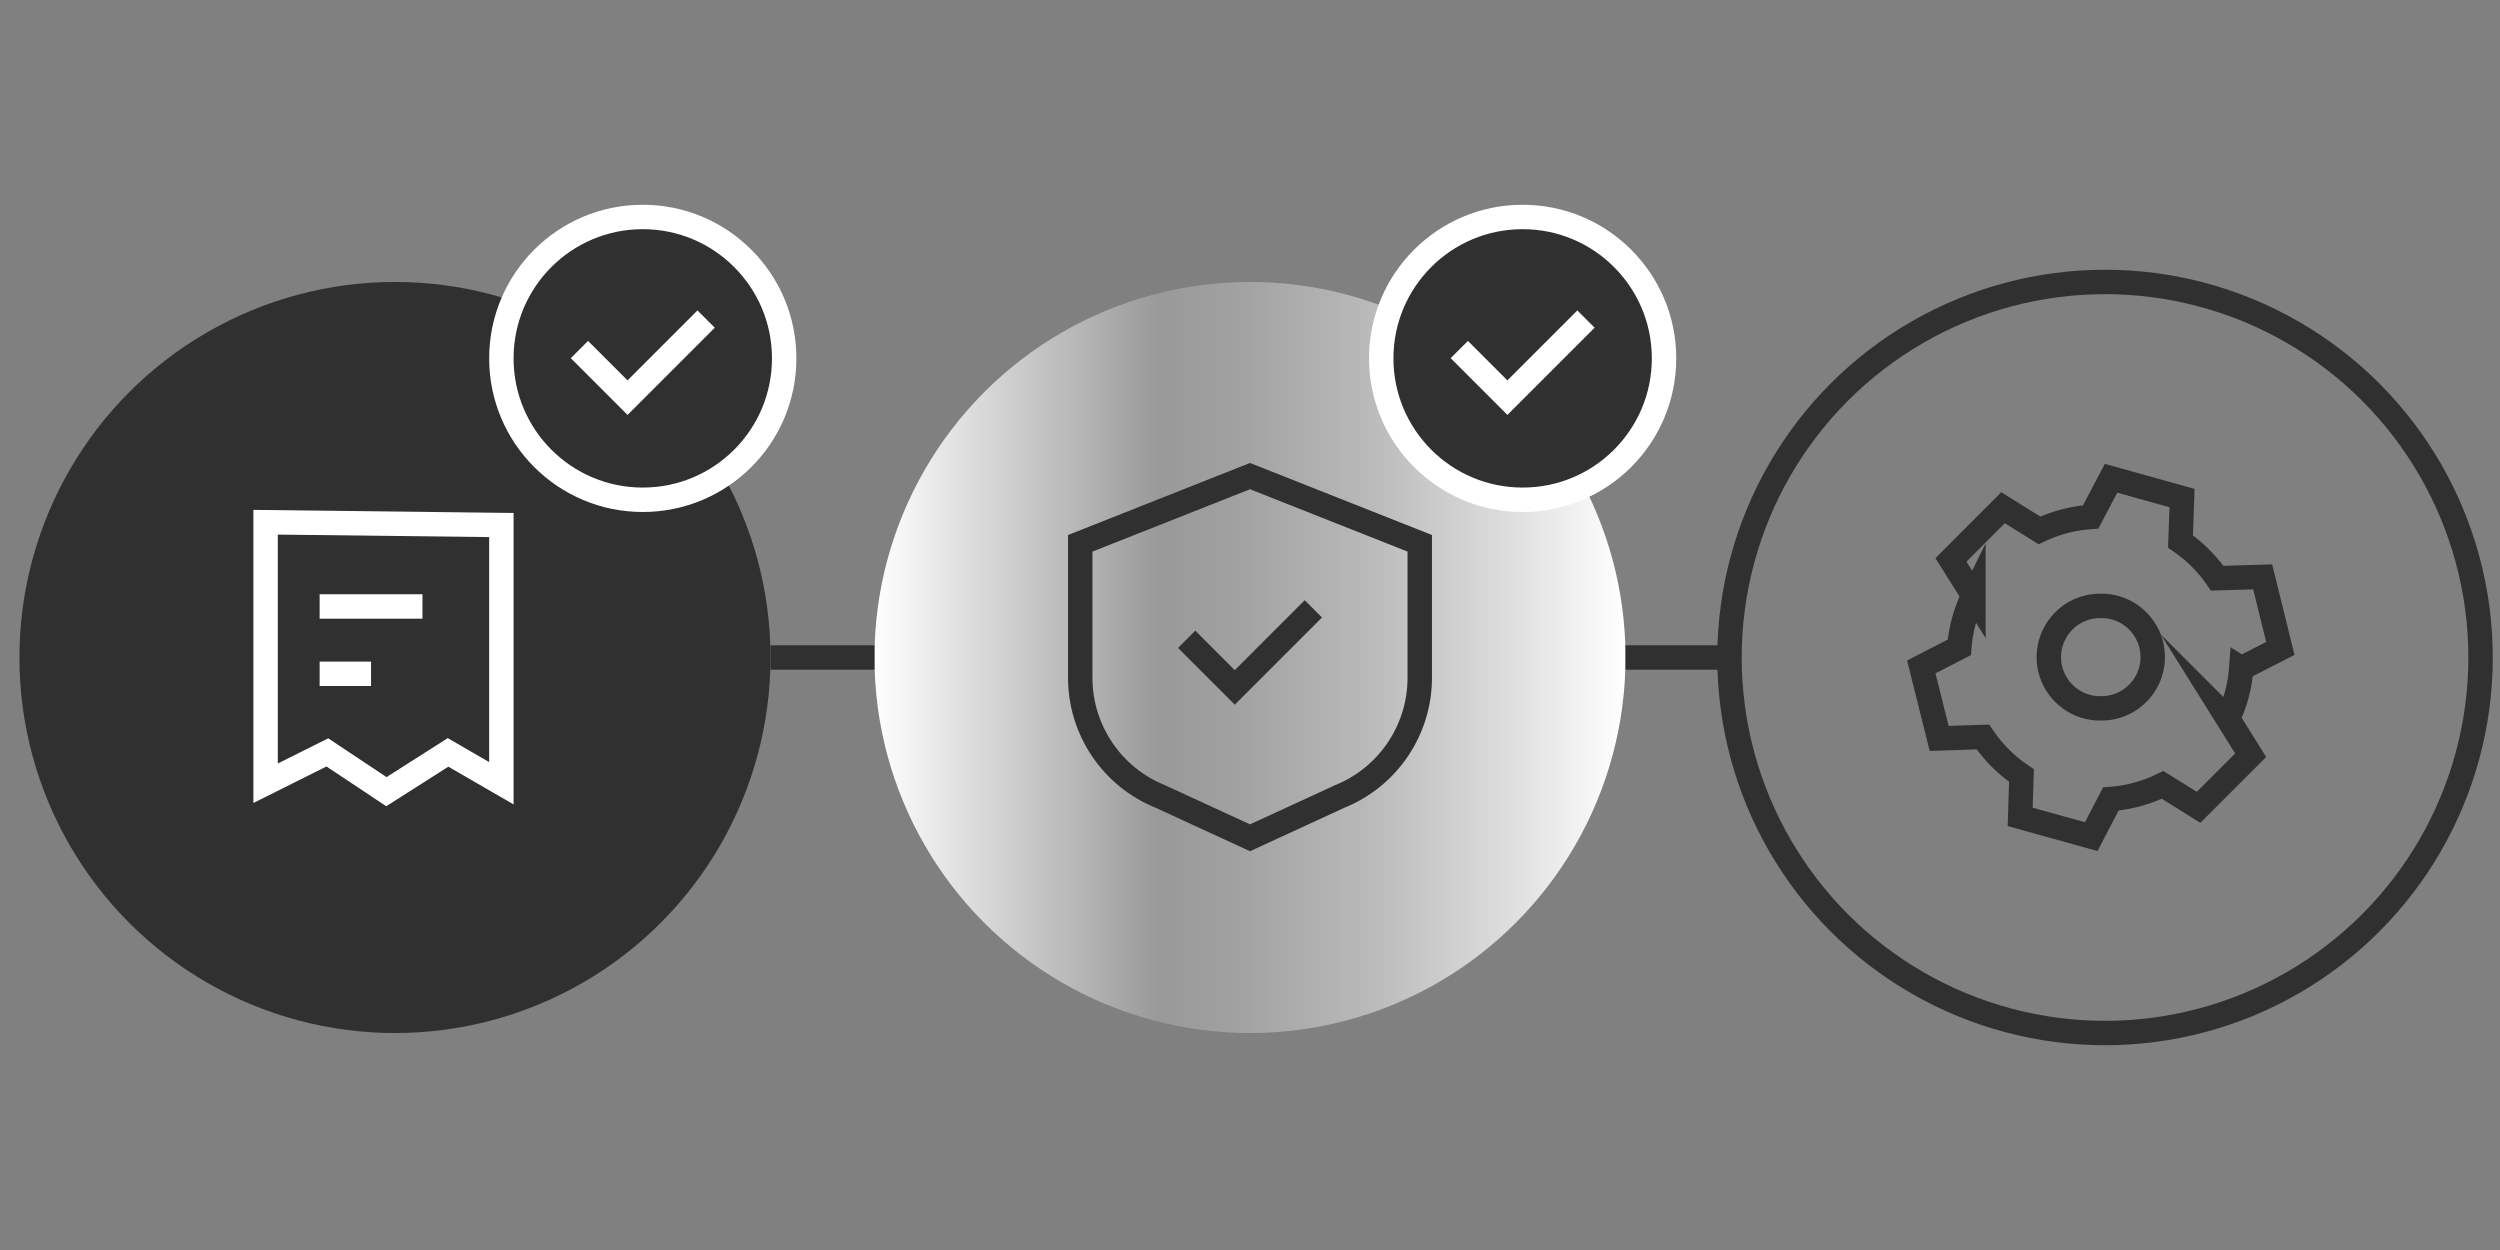
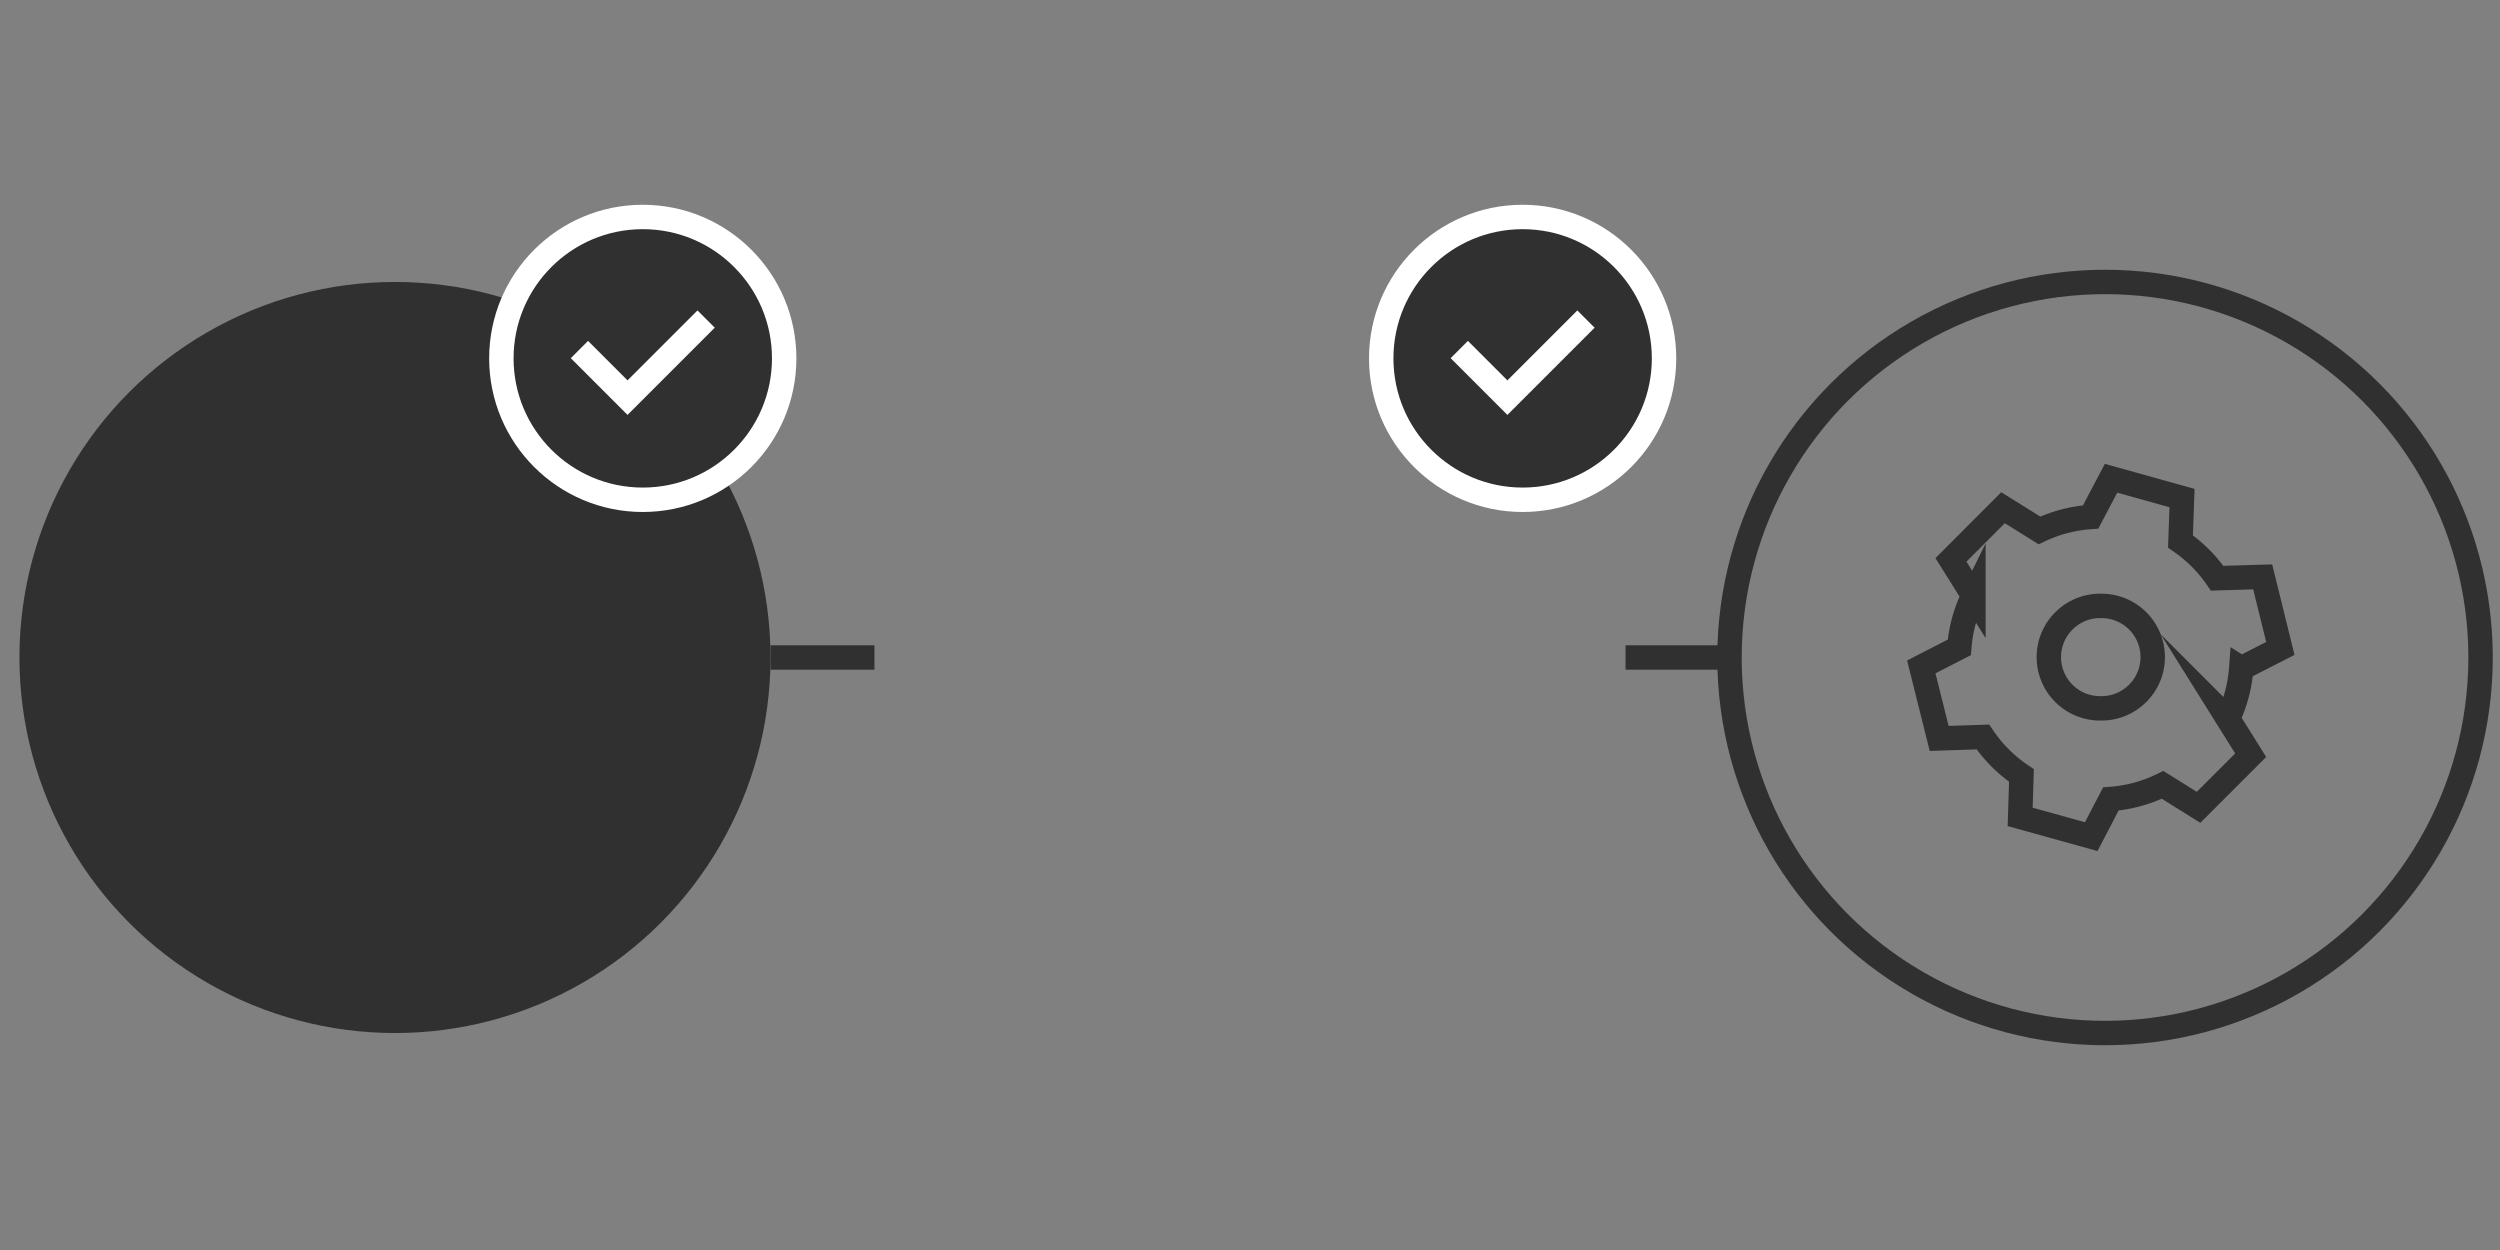
<svg xmlns="http://www.w3.org/2000/svg" id="Layer_1" data-name="Layer 1" viewBox="0 0 1024 512">
  <rect x="0" y="0" width="1024" height="512" fill="#808080" stroke="none" />
  <defs>
    <style>.cls-1,.cls-2{stroke:#fff}.cls-1,.cls-2,.cls-3{stroke-miterlimit:10;stroke-width:10px}.cls-1{fill:#303030}.cls-2,.cls-3{fill:none}.cls-3{stroke:#303030}</style>
    <linearGradient id="linear-gradient" x1="358.18" y1="269.31" x2="665.82" y2="269.31" gradientUnits="userSpaceOnUse">
      <stop offset="0" stop-color="#fff" />
      <stop offset=".38" stop-color="#999" />
      <stop offset=".48" stop-color="#a1a1a1" />
      <stop offset=".65" stop-color="#b8b8b8" />
      <stop offset=".84" stop-color="#ddd" />
      <stop offset="1" stop-color="#fff" />
    </linearGradient>
  </defs>
  <path class="cls-3" d="M918.04 273.78l15.99-8.18-7.23-29.31-18.67.55a57.972 57.972 0 0 0-6.87-8.27 58.316 58.316 0 0 0-8.14-6.78l.64-17.78-29.08-8.11-8.35 15.86c-7.2.49-14.32 2.33-20.96 5.5l-14.93-9.3-21.33 21.37 9.21 14.67a57.636 57.636 0 0 0-5.78 21.16l-15.58 8.01 7.32 29.29 17.92-.59c2.05 3.04 4.42 5.93 7.11 8.62 2.71 2.71 5.62 5.09 8.68 7.15l-.53 16.96 29.12 8.09 8.02-15.43c7.29-.55 14.5-2.48 21.2-5.78l14.73 9.21 21.35-21.35-9.34-14.94a57.964 57.964 0 0 0 5.47-20.64zm-42.44 10.21c-3.8 3.8-9.04 6.15-14.83 6.15h-.58c-11.58 0-20.98-9.39-20.98-20.98 0-5.79 2.35-11.04 6.15-14.83 3.79-3.8 9.04-6.15 14.83-6.15h.58c11.59 0 20.98 9.39 20.98 20.98 0 5.8-2.35 11.04-6.15 14.83z" />
  <circle cx="161.78" cy="269.31" r="153.82" stroke-width="0" fill="#303030" />
-   <circle cx="512" cy="269.31" r="153.82" stroke-width="0" fill="url(#linear-gradient)" />
  <circle class="cls-3" cx="862.22" cy="269.31" r="153.82" />
  <circle class="cls-1" cx="623.67" cy="146.79" r="57.92" />
  <circle class="cls-1" cx="263.28" cy="146.79" r="57.92" />
  <path class="cls-3" d="M708.4 269.31h-42.58M358.18 269.31H315.6" />
-   <path class="cls-2" d="M108.79 213.91v106.91l25.29-12.64 24.18 16.09 25.26-16.09 21.84 12.64V215.05l-96.57-1.14zM173.04 248.4h-42.12M151.98 275.99h-21.06" />
-   <path class="cls-3" d="M548.71 326.25L512 343.16l-36.71-16.91c-19.83-8-32.82-27.25-32.82-48.63v-55.08L512 195.01l69.53 27.53v55.08c0 21.39-12.99 40.63-32.82 48.63z" />
  <path class="cls-2" d="M649.62 130.69l-32.19 32.19-19.71-19.71" />
-   <path class="cls-3" d="M537.95 249.38l-32.19 32.19-19.71-19.71" />
  <path class="cls-2" d="M289.23 130.69l-32.19 32.19-19.71-19.71" />
</svg>